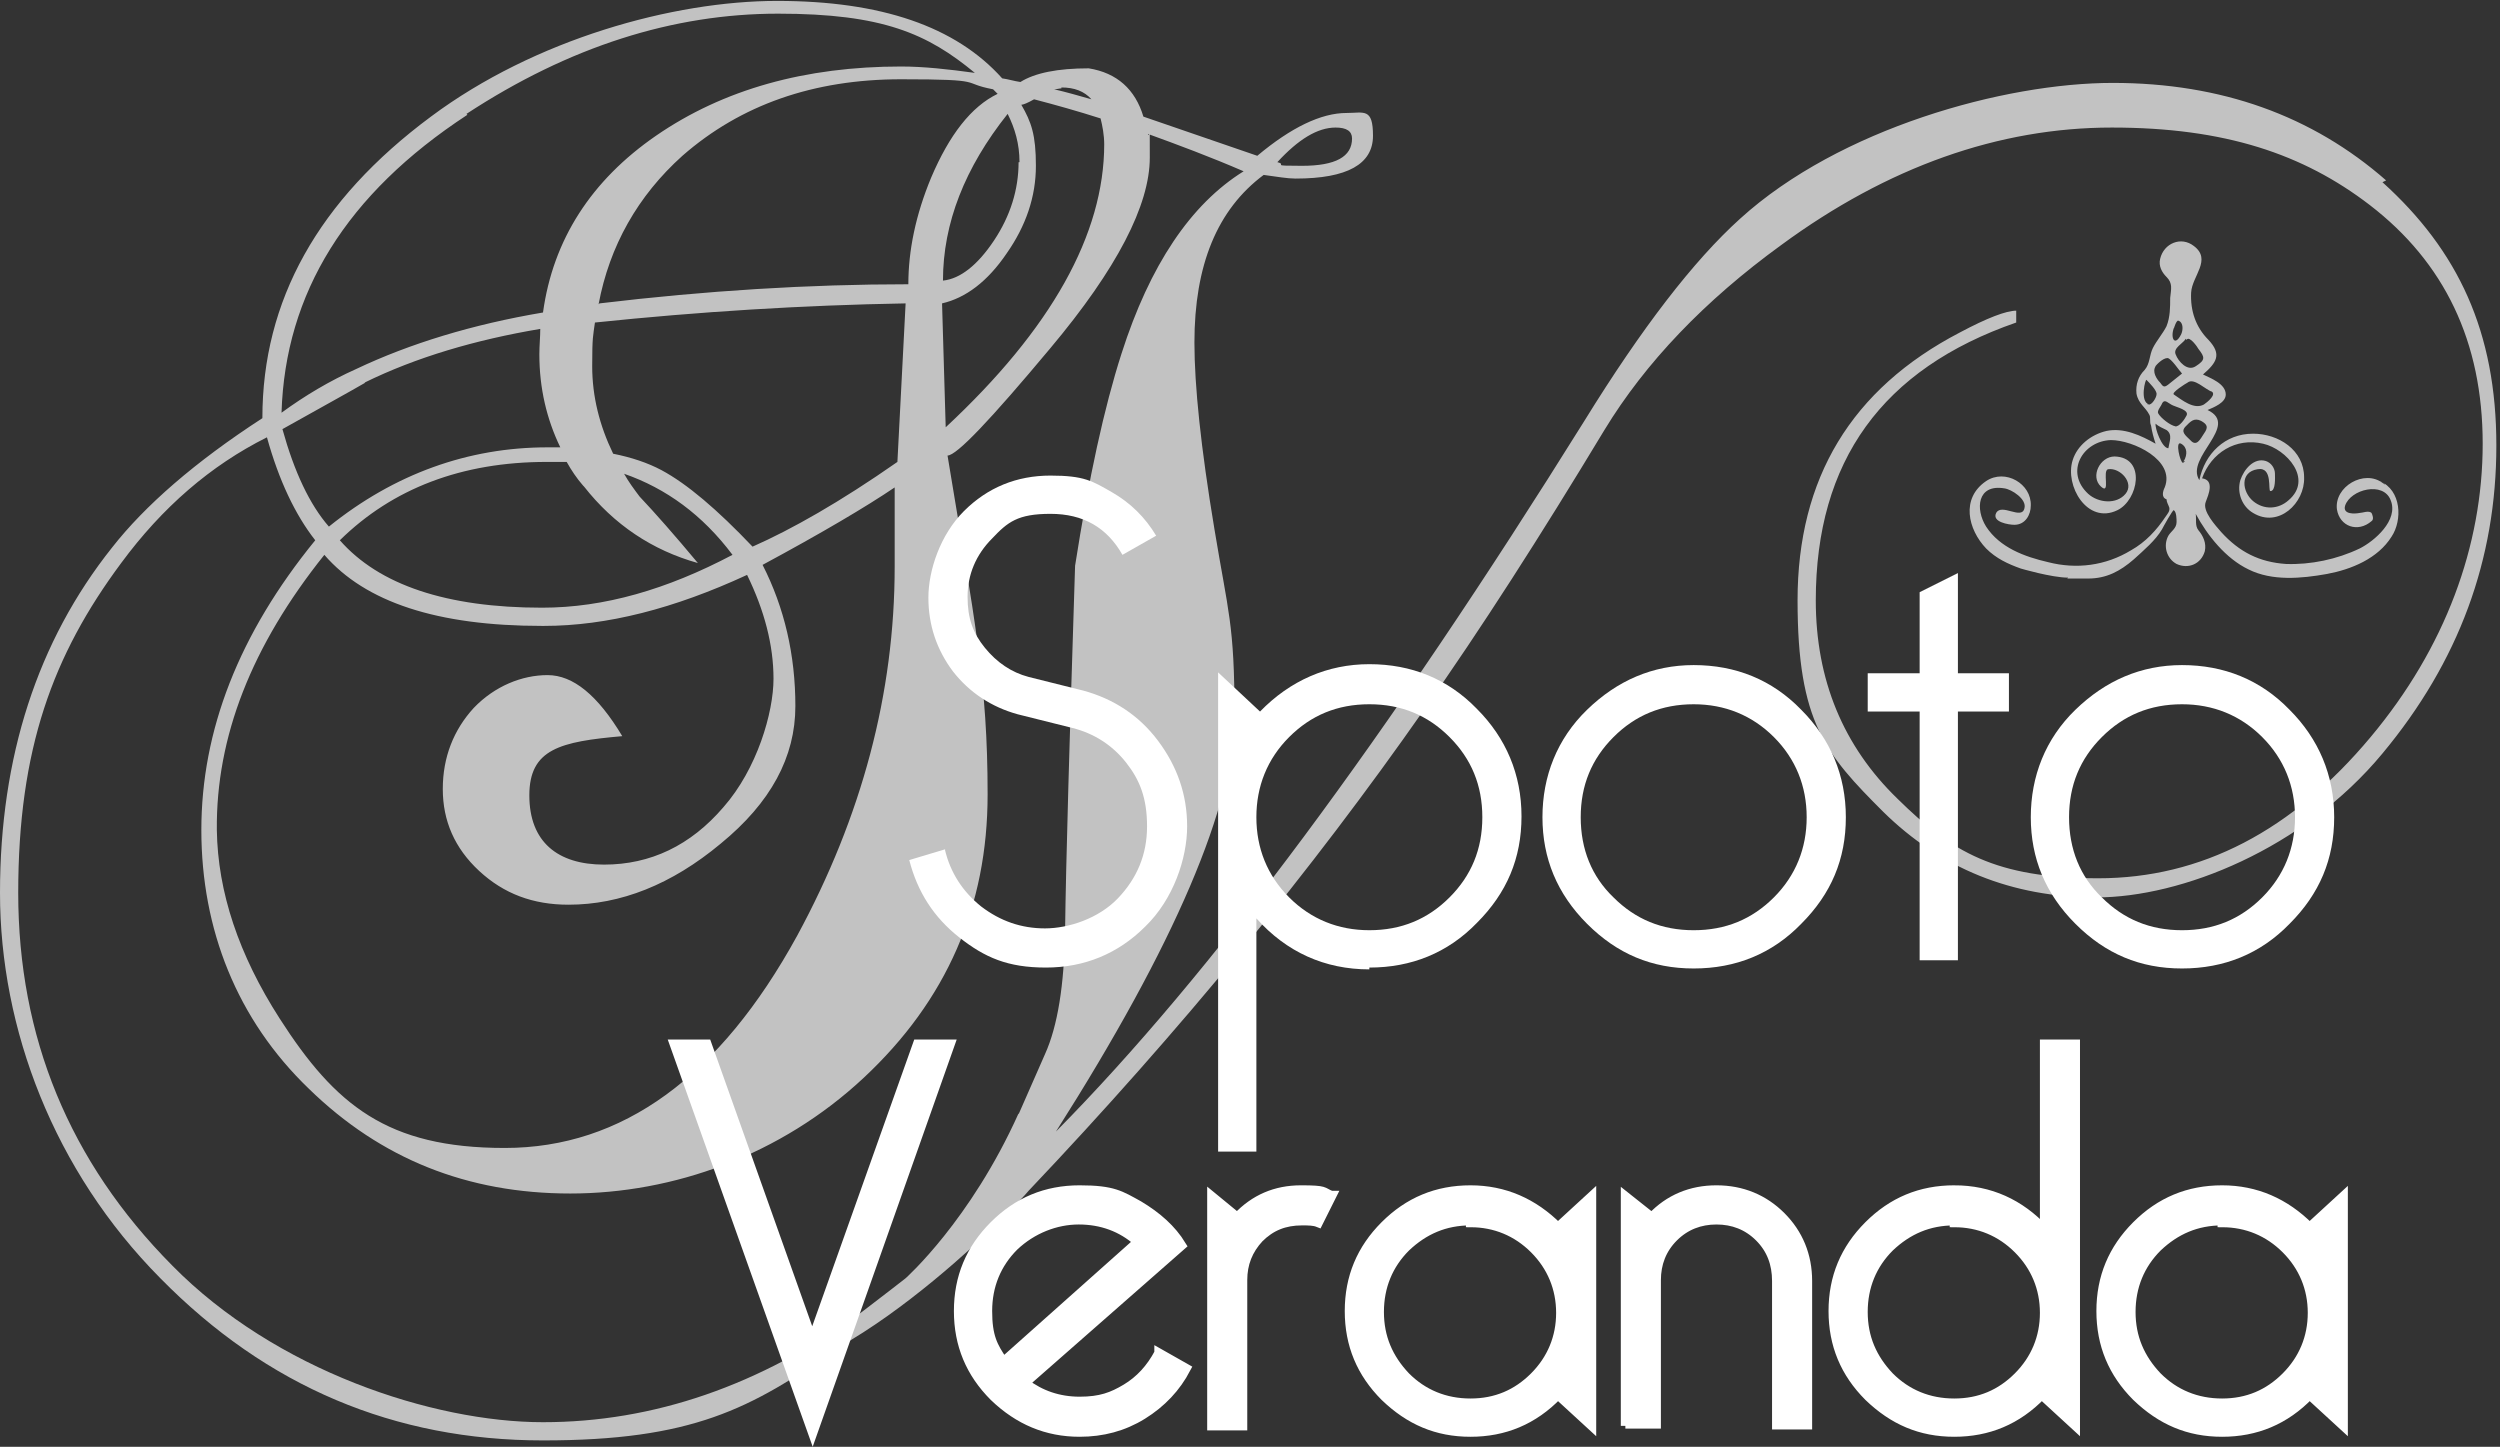
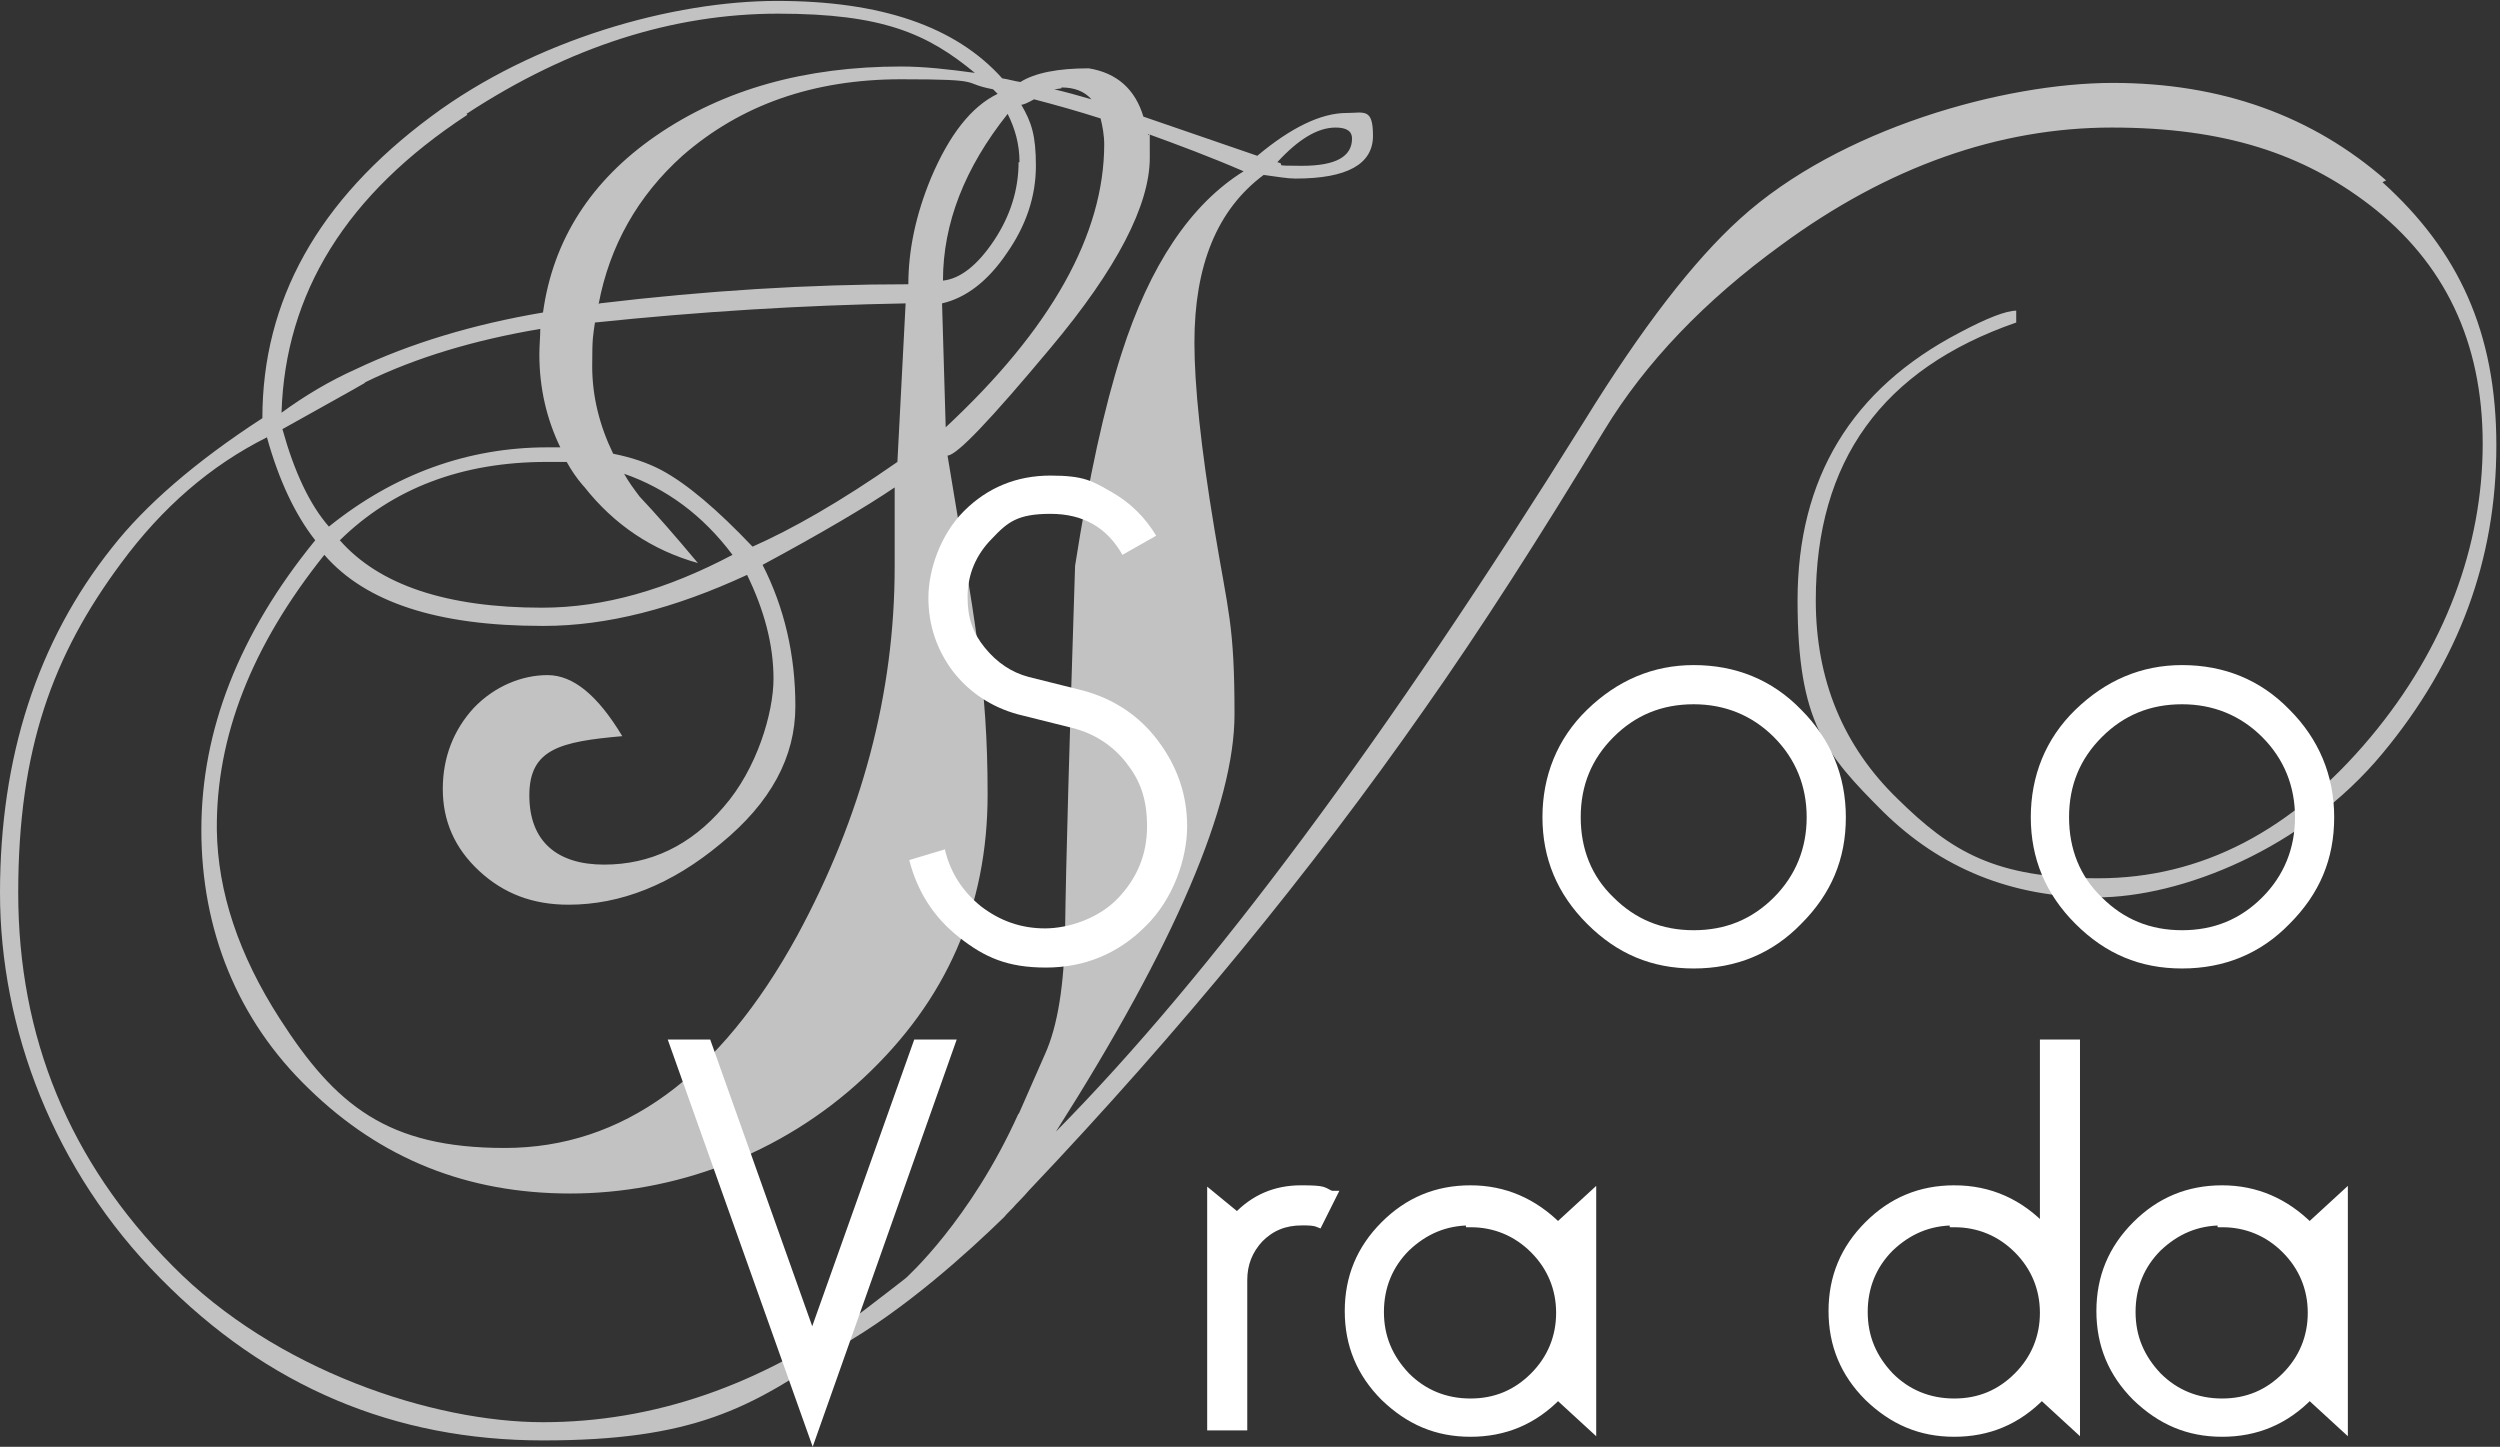
<svg xmlns="http://www.w3.org/2000/svg" id="Calque_1" version="1.1" viewBox="0 0 274.4 158.8">
  <rect x="0" y="0" width="274.4" height="158.8" fill="#333333" stroke="none" />
  <defs>
    <style>
      .st0 {
        stroke: #fff;
        stroke-miterlimit: 10;
      }

      .st0, .st1, .st2, .st3 {
        fill: #fff;
      }

      .st2 {
        fill-rule: evenodd;
      }

      .st3, .st4 {
        opacity: .7;
      }
    </style>
  </defs>
  <path class="st3" d="M261.9,19.8c-8.1-7.1-18.1-10.7-30-10.7s-30,5-40.9,14.9c-5.1,4.6-10.8,12-17.1,22.2-21.7,34.8-41,60.8-58,78,13.1-20.6,19.6-35.9,19.6-45.8s-.7-11.2-2.2-20.3c-1.5-9-2.2-15.8-2.2-20.5,0-8.5,2.5-14.6,7.6-18.4,1.5.2,2.6.4,3.5.4,5.7,0,8.5-1.6,8.5-4.7s-1-2.5-2.9-2.5c-2.8,0-6.1,1.6-9.8,4.7l-12.5-4.3c-.9-3-2.9-4.8-6-5.3-3.4,0-5.9.5-7.5,1.5-.7-.1-1.3-.3-2-.4-5.1-5.7-13.3-8.5-24.7-8.5s-26.6,4.2-38,12.7c-12.4,9.2-18.5,20.2-18.5,33.1-7.4,4.8-12.9,9.6-16.5,14.2C4.1,70.4,0,83.1,0,98s5.9,30.5,17.6,42.3c11.7,11.9,25.7,17.8,42,17.8s22.8-3.4,32.4-10.2c0,0,0,0,0,0,7.3-4.1,14.4-10.6,18.2-14.3,0,0,0,0,0,0,.4-.5.9-.9,1.3-1.4.9-.9,1.4-1.5,1.4-1.5h0c16.7-17.6,31.1-35.2,43.4-52.8,6.2-8.8,12.8-19.1,19.8-30.7,4.5-7.4,11-14.2,19.4-20.3,11.7-8.6,23.9-12.9,36.3-12.9s21,2.9,28.3,8.5c8.2,6.3,12.4,15,12.4,26.2s-4.1,22.4-12.3,32.2c-8.6,10.3-18.6,15.5-29.9,15.5s-16.1-2.9-22-8.7c-6-5.8-9-13.1-9-21.8,0-15.3,7.3-25.4,22-30.5v-1.3c-1.1,0-3.2.8-6.2,2.4-11.9,6.2-17.8,16-17.8,29.4s3.1,16.9,9.4,23.2c6.3,6.2,14.1,9.4,23.4,9.4s22.7-5.3,31.4-15.8c8.4-10.1,12.5-21.3,12.5-33.8s-4.2-21.4-12.5-28.9ZM146.6,14c1.2,0,1.8.4,1.8,1.2,0,2-1.8,3-5.5,3s-1.5-.1-2.7-.4c2.3-2.5,4.4-3.8,6.4-3.8ZM121.2,15.8c0,9.9-5.8,20.3-17.4,31.1l-.4-13.6c2.6-.6,5-2.4,7.1-5.5,2.1-3,3.2-6.2,3.2-9.6s-.5-4.8-1.6-6.7c.2,0,.7-.2,1.4-.6,2.3.6,4.8,1.3,7.3,2.1.2.8.4,1.8.4,2.9ZM64.1,53.4c3.3,4.2,7.5,7,12.5,8.4-2.5-3-4.7-5.5-6.4-7.3-.6-.8-1.2-1.6-1.7-2.5,4.6,1.6,8.6,4.5,11.9,8.9-7.2,3.8-14.1,5.8-20.9,5.8-10.5,0-17.9-2.5-22.2-7.4,5.8-5.7,13.4-8.6,22.7-8.6s1.5,0,2.2,0c.5.9,1.1,1.8,1.8,2.6ZM59.7,68.7c6.9,0,14.3-1.9,22.3-5.6,1.9,3.9,2.9,7.7,2.9,11.4s-1.8,9.9-5.5,14.1c-3.6,4.2-8,6.3-13.1,6.3s-8.2-2.5-8.2-7.6,3.4-5.9,10.2-6.5c-2.7-4.5-5.4-6.7-8.2-6.7s-5.8,1.2-8.1,3.6c-2.2,2.4-3.4,5.4-3.4,8.9s1.3,6.5,4,9c2.7,2.5,5.9,3.7,9.8,3.7,5.7,0,11.3-2.2,16.7-6.7,5.5-4.5,8.2-9.5,8.2-15.1s-1.2-10.8-3.6-15.5c6.5-3.5,11.4-6.4,14.5-8.5v8.7c0,13.9-3.6,27.4-10.7,40.5-8.5,15.5-19.2,23.3-32.1,23.3s-18.6-4.7-24.7-14.2c-4.5-7-6.8-13.9-6.9-20.7-.1-10.2,3.8-20.2,11.8-30.2,4.5,5.2,12.4,7.8,23.9,7.8ZM82.6,60c-3.9-4.1-7.2-6.9-10-8.4-1.5-.8-3.3-1.4-5.3-1.8-1.5-3.1-2.3-6.3-2.3-9.6s.1-3.3.3-4.8c11.5-1.2,22.8-1.9,34.1-2.1l-.9,17.4c-6.3,4.4-11.6,7.4-15.9,9.3ZM65.7,33.4c1.2-6.4,4.3-11.9,9.2-16.3,6.4-5.6,14.4-8.4,24-8.4s6.4.4,10.1,1.1c.2.2.3.3.5.5-2.9,1.4-5.3,4.5-7.3,9.2-1.7,4.1-2.5,8-2.5,11.7-10.9,0-22.2.7-33.9,2.1ZM111.8,17.8c0,3-.9,5.9-2.7,8.6-1.8,2.7-3.7,4.2-5.6,4.4,0-6.3,2.4-12.4,7.1-18.3.8,1.6,1.3,3.3,1.3,5.3ZM116.5,9.6c1.4,0,2.5.4,3.3,1.3-1.4-.4-2.8-.8-4.1-1.1.3,0,.6-.1.8-.1ZM51.2,12.5C62.5,5.1,73.9,1.5,85.4,1.5s16.4,2.2,21.6,6.5c-2.9-.4-5.6-.7-8.1-.7-10.5,0-19.5,2.5-26.9,7.6-7.1,4.9-11.3,11.4-12.4,19.4-7.7,1.3-14.6,3.4-20.5,6.2-2.9,1.3-5.6,2.9-8.2,4.8.4-13.1,7.1-24,20.4-32.7ZM40,42c5.7-2.8,12.2-4.7,19.3-5.9,0,.9-.1,1.8-.1,2.8,0,3.7.8,7.1,2.3,10.2-.5,0-.9,0-1.4,0-8.7,0-16.8,2.9-24,8.7-2.1-2.4-3.8-6-5.1-10.7,4.1-2.3,7.2-4,9.1-5.1ZM111.8,122.2s0,0,0,0c-5.3,11.8-12.4,18.1-12.4,18.1,0,0-2.3,1.8-4.8,3.7-11.2,8.1-22.9,12.1-35,12.1s-29.4-5.7-40.7-17.2C7.6,127.5,2,113.8,2,98s3.8-26.1,11.3-36.2c4.5-6.1,9.8-10.7,16-13.8,1.3,4.7,3.1,8.5,5.3,11.3-8.4,10.3-12.5,20.9-12.5,31.8s3.9,20.8,11.8,28.4c7.9,7.7,17.4,11.5,28.7,11.5s23.1-4.2,32.2-12.7c9.1-8.5,13.6-18.8,13.6-31.1s-1.4-19-4.4-37.2c1,0,4.7-3.9,11.3-11.8,7.3-8.7,10.9-15.7,10.9-20.9s0-1.8-.2-2.6c3.3,1.2,6.8,2.5,10.5,4.1-5.8,3.6-10.3,10.3-13.4,20-1.9,5.9-3.6,13.7-5.1,23.3-.6,18.9-1,32.3-1.1,40.2-.1,5.8-.8,10.3-2.2,13.4l-2.9,6.6Z" />
  <g>
    <path class="st1" d="M103.7,93.2c.6,2.6,2,4.7,4,6.3,2.1,1.6,4.4,2.4,7,2.4s5.9-1.1,8-3.3c2.1-2.2,3.2-4.8,3.2-7.9s-.8-5.1-2.3-7c-1.5-1.9-3.5-3.2-5.9-3.8l-6-1.5c-2.9-.8-5.3-2.4-7.1-4.7-1.8-2.4-2.7-5.1-2.7-8.1s1.3-6.9,3.9-9.5c2.6-2.6,5.8-3.9,9.5-3.9s4.6.6,6.7,1.8c2.1,1.2,3.7,2.8,4.9,4.8l-3.7,2.1c-1.7-3-4.3-4.5-7.9-4.5s-4.7.9-6.4,2.7c-1.8,1.8-2.7,4-2.7,6.4s.6,4,1.9,5.6c1.3,1.6,2.9,2.7,4.8,3.2l6,1.5c3.3.9,6.1,2.7,8.2,5.5,2.1,2.8,3.2,5.9,3.2,9.4s-1.5,8-4.6,11c-3,3-6.7,4.5-10.9,4.5s-6.7-1.1-9.5-3.3c-2.8-2.2-4.6-5-5.5-8.5l4-1.2Z" />
-     <path class="st1" d="M150.3,106.4c-4.9,0-9.1-1.9-12.4-5.6v25.6h-4.2v-52.6l4.6,4.3c3.3-3.4,7.4-5.2,12-5.2s8.6,1.6,11.8,4.9c3.2,3.2,4.9,7.2,4.9,11.8s-1.6,8.4-4.9,11.7c-3.2,3.3-7.2,4.9-11.8,4.9ZM150.3,102.1c3.5,0,6.4-1.2,8.8-3.6,2.4-2.4,3.6-5.3,3.6-8.8s-1.2-6.4-3.6-8.8c-2.4-2.4-5.3-3.6-8.8-3.6s-6.4,1.2-8.8,3.6c-2.4,2.4-3.6,5.4-3.6,8.8s1.2,6.4,3.6,8.8c2.4,2.4,5.4,3.6,8.8,3.6Z" />
    <path class="st1" d="M185.9,73c4.6,0,8.6,1.6,11.8,4.9,3.2,3.2,4.9,7.2,4.9,11.8s-1.6,8.4-4.9,11.7c-3.2,3.3-7.2,4.9-11.8,4.9s-8.4-1.6-11.7-4.9c-3.3-3.3-4.9-7.2-4.9-11.7s1.6-8.6,4.9-11.8c3.3-3.2,7.2-4.9,11.7-4.9ZM185.9,77.3c-3.5,0-6.4,1.2-8.8,3.6-2.4,2.4-3.6,5.3-3.6,8.8s1.2,6.5,3.6,8.8c2.4,2.4,5.3,3.6,8.8,3.6s6.4-1.2,8.8-3.6c2.4-2.4,3.6-5.4,3.6-8.8s-1.2-6.4-3.6-8.8c-2.4-2.4-5.4-3.6-8.8-3.6Z" />
-     <path class="st1" d="M210.7,78.1h-5.7v-4.2h5.7v-8.9l4.2-2.1v11h5.6v4.2h-5.6v27.3h-4.2v-27.3Z" />
    <path class="st1" d="M239.5,73c4.6,0,8.6,1.6,11.8,4.9,3.2,3.2,4.9,7.2,4.9,11.8s-1.6,8.4-4.9,11.7c-3.2,3.3-7.2,4.9-11.8,4.9s-8.4-1.6-11.7-4.9c-3.3-3.3-4.9-7.2-4.9-11.7s1.6-8.6,4.9-11.8c3.3-3.2,7.2-4.9,11.7-4.9ZM239.5,77.3c-3.5,0-6.4,1.2-8.8,3.6-2.4,2.4-3.6,5.3-3.6,8.8s1.2,6.5,3.6,8.8c2.4,2.4,5.3,3.6,8.8,3.6s6.4-1.2,8.8-3.6c2.4-2.4,3.6-5.4,3.6-8.8s-1.2-6.4-3.6-8.8c-2.4-2.4-5.4-3.6-8.8-3.6Z" />
  </g>
  <g>
    <path class="st0" d="M89.1,147.2l11.6-32.6h3.6l-15.1,42.7-15.2-42.7h3.6l11.6,32.6Z" />
-     <path class="st0" d="M127.2,148.5l3,1.7c-1.1,2.1-2.7,3.8-4.8,5.1-2.1,1.3-4.4,1.9-6.9,1.9-3.6,0-6.7-1.3-9.4-3.9-2.6-2.6-3.9-5.7-3.9-9.4s1.3-6.8,3.9-9.4c2.6-2.6,5.7-3.9,9.4-3.9s4.5.6,6.5,1.7c2,1.2,3.6,2.6,4.7,4.4l-17.2,15.1c1.7,1.3,3.7,2,6,2s3.6-.5,5.1-1.4c1.5-.9,2.7-2.2,3.6-3.9ZM110.2,149.4l14.7-13.1c-1.8-1.6-4-2.4-6.5-2.4s-5.1,1-7.1,2.9c-1.9,1.9-2.9,4.3-2.9,7.1s.6,3.9,1.7,5.5Z" />
    <path class="st0" d="M146.2,131.2l-1.5,3c-.5-.2-1.1-.2-1.8-.2-1.9,0-3.4.6-4.7,1.9-1.2,1.3-1.8,2.8-1.8,4.6v16h-3.4v-25.2l2.8,2.3c1.9-2,4.2-3,7-3s2.3.2,3.3.6Z" />
    <path class="st0" d="M171,153.1c-2.7,2.8-5.9,4.1-9.6,4.1s-6.7-1.3-9.4-3.9c-2.6-2.6-3.9-5.7-3.9-9.4s1.3-6.8,3.9-9.4c2.6-2.6,5.7-3.9,9.4-3.9s6.9,1.4,9.6,4.1l3.7-3.4v25.2l-3.7-3.4ZM161.4,134c-2.8,0-5.1,1-7.1,2.9-1.9,1.9-2.9,4.3-2.9,7.1s1,5.1,2.9,7.1c1.9,1.9,4.3,2.9,7.1,2.9s5.1-1,7-2.9c1.9-1.9,2.9-4.3,2.9-7s-1-5.1-2.9-7c-1.9-1.9-4.3-2.9-7-2.9Z" />
-     <path class="st0" d="M178.4,156.5v-25.2l2.9,2.3c1.9-2,4.3-3,7.1-3s5.2,1,7.1,2.9c1.9,1.9,2.9,4.3,2.9,7.1v15.8h-3.4v-15.8c0-1.9-.6-3.5-1.9-4.8-1.3-1.3-2.9-1.9-4.7-1.9s-3.4.6-4.7,1.9c-1.3,1.3-1.9,2.9-1.9,4.7v15.8h-3.4Z" />
    <path class="st0" d="M214.5,130.6c3.9,0,7.2,1.5,9.9,4.4v-20.4h3.4v41.9l-3.7-3.4c-2.7,2.8-5.9,4.1-9.6,4.1s-6.7-1.3-9.4-3.9c-2.6-2.6-3.9-5.7-3.9-9.4s1.3-6.8,3.9-9.4c2.6-2.6,5.7-3.9,9.4-3.9ZM214.5,134c-2.8,0-5.1,1-7.1,2.9-1.9,1.9-2.9,4.3-2.9,7.1s1,5.1,2.9,7.1c1.9,1.9,4.3,2.9,7.1,2.9s5.1-1,7-2.9c1.9-1.9,2.9-4.3,2.9-7s-1-5.1-2.9-7c-1.9-1.9-4.3-2.9-7-2.9Z" />
    <path class="st0" d="M253.5,153.1c-2.7,2.8-5.9,4.1-9.6,4.1s-6.7-1.3-9.4-3.9c-2.6-2.6-3.9-5.7-3.9-9.4s1.3-6.8,3.9-9.4c2.6-2.6,5.7-3.9,9.4-3.9s6.9,1.4,9.6,4.1l3.7-3.4v25.2l-3.7-3.4ZM243.9,134c-2.8,0-5.1,1-7.1,2.9-1.9,1.9-2.9,4.3-2.9,7.1s1,5.1,2.9,7.1c1.9,1.9,4.3,2.9,7.1,2.9s5.1-1,7-2.9c1.9-1.9,2.9-4.3,2.9-7s-1-5.1-2.9-7c-1.9-1.9-4.3-2.9-7-2.9Z" />
  </g>
  <g class="st4">
-     <path class="st2" d="M226.9,63.5c.8,0,1.5,0,2.3,0,2,0,3.5-.8,5-2.1,1.1-1,2.4-2.1,3.1-3.3.1-.2,1.2-2.2,1.3-2.1.3.2.3,1,.3,1.3,0,.7-.6,1-.9,1.5-.6,1.1-.2,2.5.9,3.1,1.3.6,2.7,0,3.1-1.4.2-.9-.2-1.7-.7-2.3-.4-.5-.2-1.2-.3-1.8,1.3,2.4,3.3,4.9,5.8,6.1,2.6,1.3,5.8,1,8.6.5,2.7-.5,5.6-1.7,7.1-4.1,1.2-1.8,1.1-5.1-1.3-6.1.1,0,.6.3.6.4,0,0-.3-.2-.3-.2-1-.8,1,.8,0,0-2-1.5-5.3.4-5,2.9.3,1.9,2.3,2.6,3.8,1.3.3-.2.1-.7,0-.9-.3-.3-1,0-1.3,0-.5.1-1.9.2-1.6-.8.6-1.8,4.2-2.7,5-.6.9,2.2-1.8,4.5-3.4,5.3-2.5,1.2-5.4,1.8-8.1,1.7-2.9-.2-5.1-1.3-7.1-3.5-.6-.7-2.1-2.3-1.7-3.3.3-.8,1-2.4-.4-2.6,1-2.8,3.7-4.5,6.7-3.8,2.6.6,5.5,3.9,2.8,6.2-1.1,1-2.7,1.1-3.9.1-1.2-1-1.5-3.2.5-3.5,1.7-.3,1.1,2.4,1.4,2.4.6,0,.5-1.5.5-1.9,0-.6-.4-1.2-1-1.4-1.3-.4-2.4.9-2.8,2.1-.4,1.4.2,2.9,1.4,3.6,2.8,1.7,5.7-1.1,5.6-3.9,0-3-2.8-4.8-5.6-4.8-3.1,0-5.3,2.2-5.9,5.1-1.6-2.5,4.5-6,.9-7.7.7-.3,2-.8,2-1.7,0-1.2-1.7-1.8-2.5-2.2,1.5-1.3,2.1-2.2.6-3.8-1.4-1.4-2-3.2-1.9-5.2.1-1.8,2.3-3.6.3-5.1-1.4-1.1-3.3-.3-3.7,1.4-.2.8.2,1.5.7,2,.7.7.5,1.3.4,2.3,0,1,0,2.1-.4,3.1-.4.8-1.1,1.6-1.5,2.4-.4.8-.3,1.7-.9,2.4-.7.7-1,1.6-.9,2.6.2,1.1,1,1.5,1.4,2.3.2.3,0,.8.2,1.2.1.7.3,1.4.5,2-1.6-.9-3.5-1.8-5.4-1.4-1.7.4-3.2,1.6-3.7,3.2-.9,2.8,1.6,7.1,4.9,5.5,2.3-1.1,3.2-5.8-.3-5.9-1.6,0-2.7,2.2-1.5,3.3,1.1,1,.1-1.8.8-1.9,1.3-.2,2.9,1.5,1.9,2.7-1,1.2-3,1-4.1,0-2.6-2.4-.6-5.8,2.5-5.9,2.4,0,7.1,2.2,5.9,5.2-.2.4-.4,1.1.2,1.3,0,.3.2.6.3.9.1.4-.2.7-.4,1-1,1.5-2.2,2.8-3.8,3.7-2.8,1.7-6,2.1-9.1,1.3-2.6-.6-5.3-1.6-6.8-3.9-1.2-1.9-1-4.7,2-4.2.8.1,2.5,1.2,2.2,2.2-.3,1.3-2.5-.6-3.1.5-.5,1,1.4,1.3,2,1.3,1.2,0,1.8-1.1,1.8-2.1.1-2.4-2.8-4.1-4.9-2.7-2.8,1.9-2,5.3,0,7.4,1.1,1.1,2.4,1.7,3.8,2.2,0,0,3.4,1,5.2,1ZM242.6,42.9c.9.3-.4,1.3-.7,1.5-1.1.6-2.4-.5-3.3-1.1-.3-.2,1.3-1.2,1.5-1.3.7-.6,2,.8,2.7,1M240,37.3c.3-.5,1.2.8,1.3,1,.7.9.8,1.2-.3,1.9-.9.6-1.9-.5-2.2-1.3-.3-.7.8-1.2,1.1-1.7,0,0-.2.3,0,0,.3-.5-.2.3,0,0ZM238.6,36.1c0-.1.3-1,.5-.9.6.2.5,1.1.3,1.5-.7,1.4-1.2.4-.8-.7,0,.1,0,.2,0,0,0-.1-.1.3,0,0ZM236.5,40.3c.2-.3.9-1,1.4-1,.4,0,1.3,1.4,1.6,1.7-.5.4-1,.8-1.5,1.2-.5.4-.6.2-.9-.2-.4-.4-.9-1.2-.5-1.8,0,.1,0,.1,0,0,.2-.3-.2.2,0,0ZM235.9,44.4c-1.1-.3-.4-2.9-.3-2.7.3.3,1.2,1.2,1.1,1.6,0,.3-.5,1.2-.9,1.1.1,0,.2,0,0,0-.5-.1.3,0,0,0ZM238,49.2c-.3,0,0,0,0,0-.7,0-1.5-2.2-1.4-2.7.3.3.8.5,1.2.7.7.5.3,1.3.2,2M238.8,46.8c-.6-.1-1.6-.9-1.9-1.4-.2-.3.3-.8.4-1.1.3-.6.7,0,1.2.2.4.2,1.8.5,1.5,1.1-.2.4-.8,1.3-1.3,1.2,0,0,.3,0,0,0-.5,0,.3,0,0,0ZM239.8,50.6c0,0-.1.2-.2.2-.3,0-.9-2.5-.2-2.1.7.4.7,1.2.3,1.9,0,0,.1-.3,0,0-.3.6.1-.3,0,0ZM240.4,48.3c-.5-.5-1.1-.9-.5-1.5.5-.5.9-1,1.7-.6.7.4.8.7.3,1.4-.4.6-.8,1.5-1.5.7,0,0,.2.2,0,0-.3-.3.2.2,0,0Z" />
-   </g>
+     </g>
</svg>